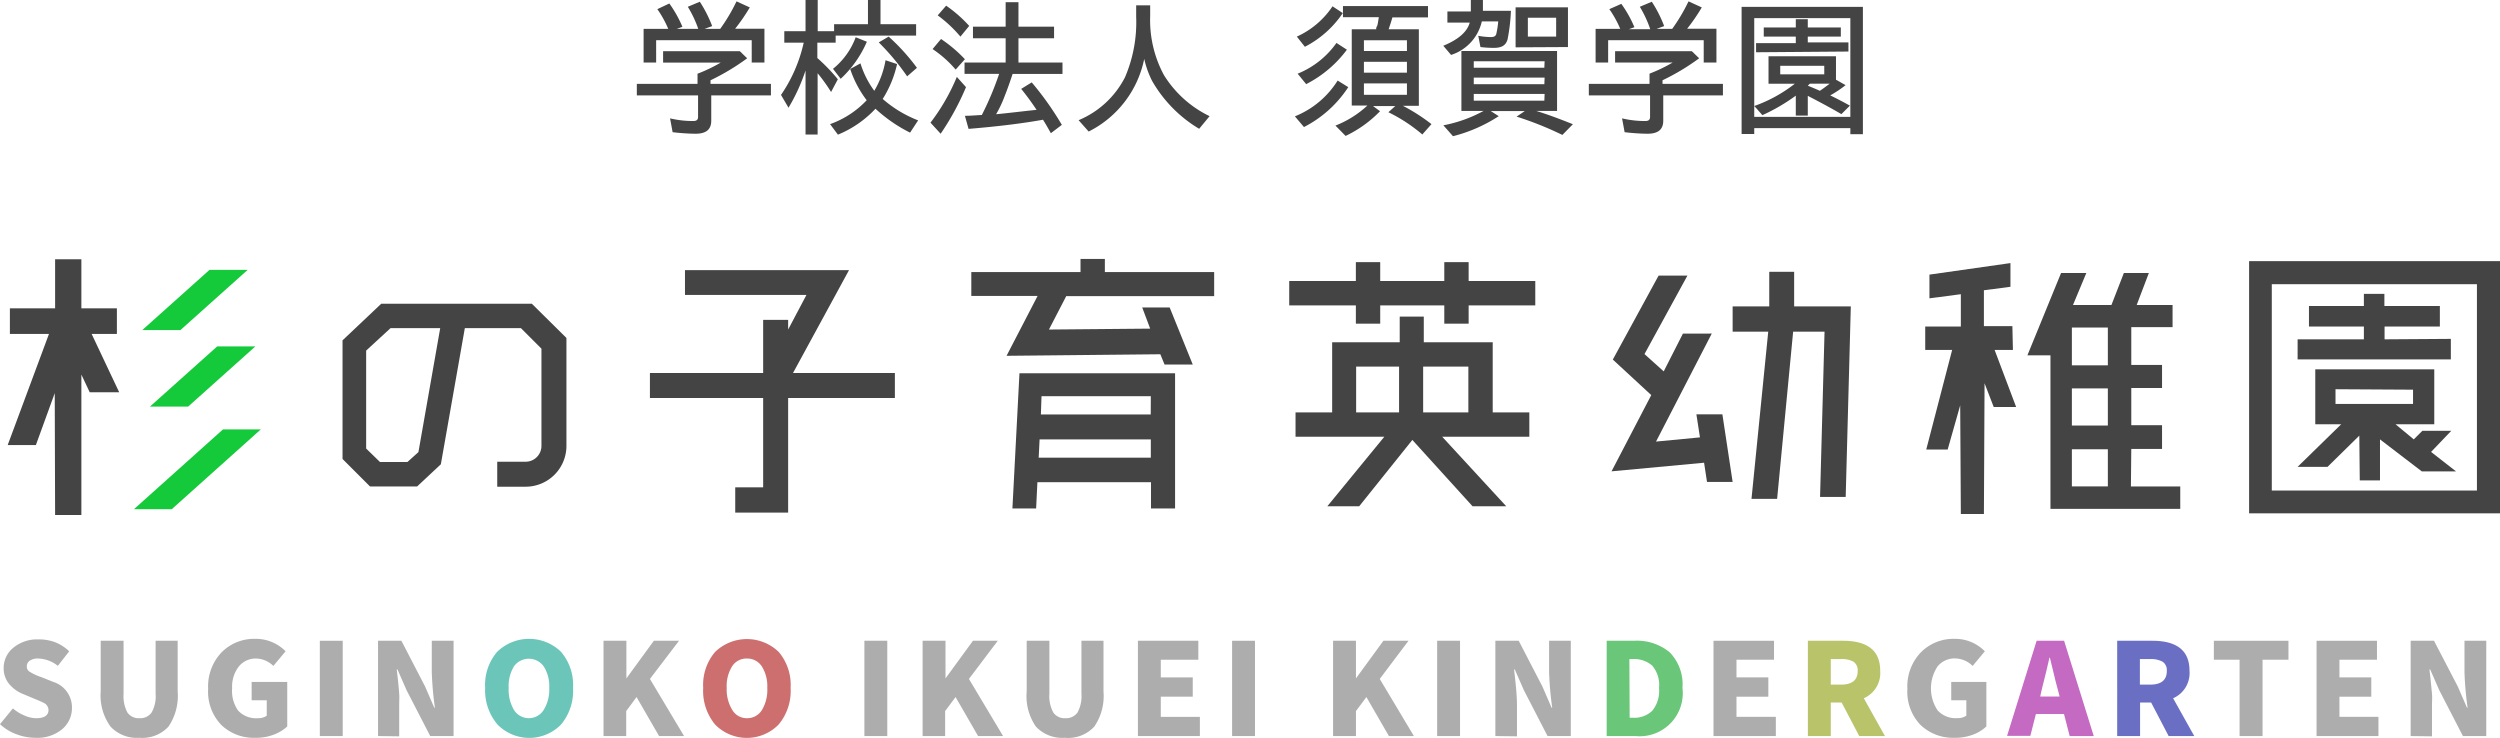
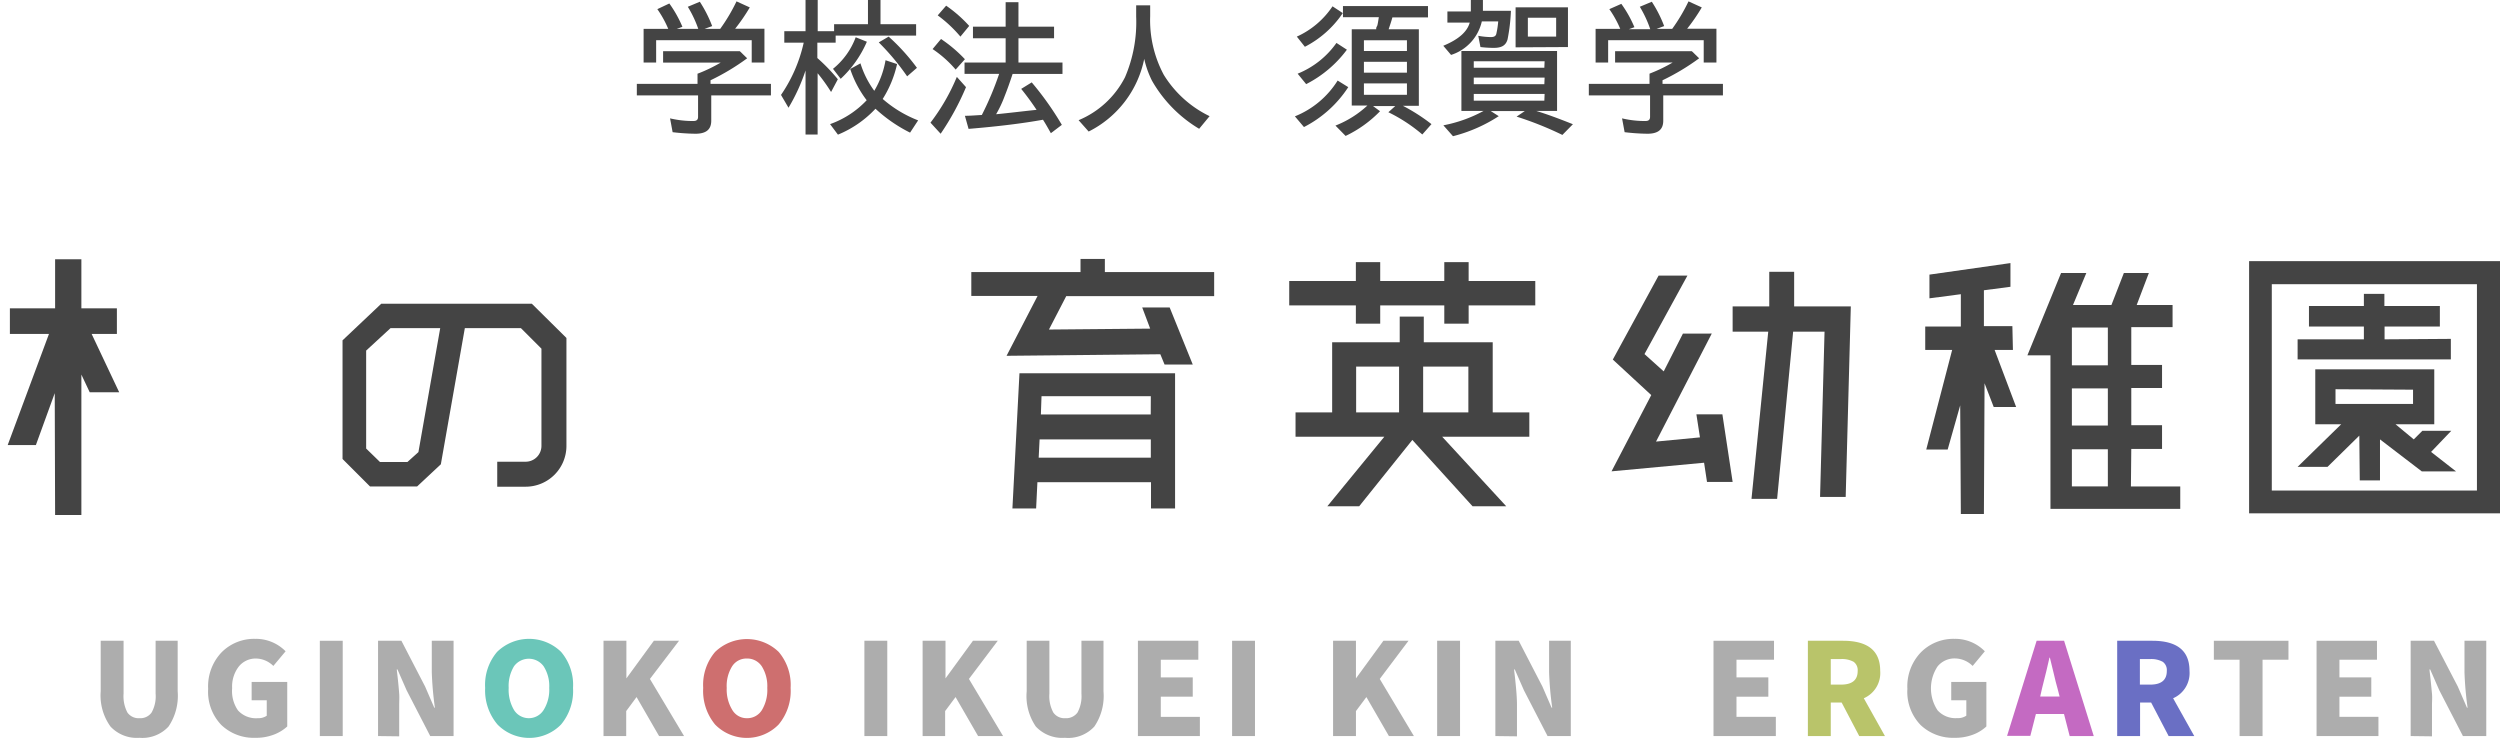
<svg xmlns="http://www.w3.org/2000/svg" viewBox="0 0 273.11 80.6">
  <defs>
    <style>.cls-1{fill:#444;}.cls-2{fill:#14c93a;}.cls-3{fill:#adadad;}.cls-4{fill:#6bc6b9;}.cls-5{fill:#ce6f6f;}.cls-6{fill:#6ac679;}.cls-7{fill:#b9c46a;}.cls-8{fill:#c46ac2;}.cls-9{fill:#6a6fc4;}</style>
  </defs>
  <title>logo</title>
  <g id="レイヤー_2" data-name="レイヤー 2">
    <g id="レイヤー_2-2" data-name="レイヤー 2">
      <g id="logo">
        <polygon class="cls-1" points="12.77 36.48 10.01 36.48 13.02 42.85 9.8 42.85 8.89 40.92 8.89 56.26 6.02 56.26 5.98 42.95 3.92 48.62 0.84 48.62 5.35 36.48 1.08 36.48 1.08 33.68 6.02 33.68 6.02 28.32 8.89 28.32 8.89 33.68 12.77 33.68 12.77 36.48" />
-         <path class="cls-2" d="M24.36,46.91l-9.73,8.72h4.13l9.73-8.72Zm2.7-17.43H22.89l-7.35,6.58h4.17ZM16.38,44.42h4.17l7.35-6.58H23.73Z" />
        <path class="cls-1" d="M59.15,48.69V38.09l-2.24-2.24H50.78L48.16,50.72l-2.59,2.42H40.42l-3-3V37.18l4.23-4H58.1l3.78,3.74V48.69a4.46,4.46,0,0,1-4.48,4.48H54.32V50.44H57.4A1.73,1.73,0,0,0,59.15,48.69Zm-13.44.7,2.38-13.54H42.66L40,38.3V49l1.51,1.47h3Z" />
-         <path class="cls-1" d="M97.76,40.75v2.73H86.1V56H80.32V53.24h3.05V43.48H71V40.75H83.37V34.94H86.1V36l2-3.78H74.83V29.51H92.75L86.63,40.75Z" />
        <path class="cls-1" d="M116.48,32.35,114.59,36l11.06-.1-.87-2.31h3l2.52,6.23h-3.08l-.46-1.12-16.8.17,3.39-6.54h-7.24V29.72h11.93V28.29h2.66v1.43h11.94v2.63Zm-5.88,23.2.77-14.77h17V55.55h-2.63V52.68H113.33l-.14,2.87ZM113.47,50h12.25V48H113.57Zm12.25-6.72H113.78l-.07,2h12Z" />
        <path class="cls-1" d="M160.44,30.7h7.28v2.66h-7.28v2h-2.66v-2h-7v2h-2.66v-2h-7.28V30.7h7.28V28.64h2.66V30.7h7V28.64h2.66Zm2.63,6.69v7.66h4v2.66h-9.52l7,7.6h-3.68l-6.58-7.25-5.81,7.25H145l6.23-7.6h-9.7V45.05h4V37.39h7.38v-2.8h2.63v2.8Zm-14.92,2.66v5h4.69v-5Zm12.26,0h-4.94v5h4.94Z" />
        <path class="cls-1" d="M185.32,45.26h2.84l1.12,7.39h-2.8l-.32-2.1-10.11.94,4.34-8.33-4.2-3.88,5-9.17h3.15l-4.69,8.57,2.1,1.89,2.1-4.13H187l-6.09,11.8,4.8-.46ZM196,33.47h6.19l-.56,20.82h-2.8l.49-18.06h-3.43L194.14,54.5h-2.8l1.83-18.27h-3.89V33.47h4V29.69H196Z" />
        <path class="cls-1" d="M219.9,38.23h-2l2.35,6.23h-2.45l-1-2.59-.07,14.28h-2.52l-.07-11.87-1.37,4.83h-2.34l2.83-10.88h-2.94V35.67h3.89V32.14l-3.43.45V30l8.85-1.26v2.59l-2.9.38v3.92h3.11Zm12.89,14.91h5.39v2.45H224V38.82h-2.52l3.68-9h2.76l-1.46,3.5h4.2l1.36-3.5h2.73l-1.33,3.5h3.92v2.42h-4.51v4.13h3.36v2.52h-3.36v4.06h3.36v2.59h-3.36Zm-2.52-13.23V35.78h-3.93v4.13Zm0,6.58V42.43h-3.93v4.06Zm-3.93,2.59v4.06h3.93V49.08Z" />
        <path class="cls-1" d="M245.7,28.53h27.41V56.08H245.7Zm24.89,25.06V31.05H248.18V53.59Zm-12.85-6L254.27,51H251l4.76-4.65h-2.83v-6h13v6h-4.23L263.69,48l.94-.94h3.16l-2.21,2.31,2.73,2.13h-3.74L260,48v4.48h-2.21Zm10-10.57v2.24H251V37.07h7.24v-1.4h-6V33.43h6V32.1h2.24v1.33h6.06v2.24H260.5v1.4Zm-12.6,5.5v1.61h8.47V42.57Z" />
        <path class="cls-1" d="M77.7,10.42v2.77c0,1-.61,1.42-1.73,1.42a22.63,22.63,0,0,1-2.49-.17l-.28-1.51a10.71,10.71,0,0,0,2.55.29c.35,0,.51-.14.51-.46V10.42H69.57V9.16H76.2V8.05L76.34,8a16.91,16.91,0,0,0,2.39-1.16H72.44V5.59h8.38l.8.78a24.78,24.78,0,0,1-4,2.4v.39h6.6v1.26ZM73,3.15A11.41,11.41,0,0,0,71.81,1L73.12.38a12.87,12.87,0,0,1,1.43,2.55l-.61.22h2.34A12.43,12.43,0,0,0,75.14.74L76.45.19A13.73,13.73,0,0,1,77.8,2.85l-.82.3h1.7a19.51,19.51,0,0,0,1.78-3l1.45.66a20.83,20.83,0,0,1-1.6,2.33h3.2V6.83H82.12V4.39H71.68V6.83H70.31V3.15Z" />
        <path class="cls-1" d="M90.79,10.05A18.73,18.73,0,0,0,89.32,8v6.7H88v-7a20.25,20.25,0,0,1-1.86,4.07l-.82-1.4A16.32,16.32,0,0,0,87.8,4.66H85.68V3.41H88V0h1.33V3.41h1.79V2.64h3.7V0h1.37V2.64h3.89V3.89H91.29v.77h-2V6.34a19.82,19.82,0,0,1,2.24,2.32Zm8.63,4.44a16.28,16.28,0,0,1-3.78-2.61,11.69,11.69,0,0,1-4.1,2.83l-.86-1.15a10.14,10.14,0,0,0,4-2.61,11.72,11.72,0,0,1-1.8-3.41L94,6.92a10.08,10.08,0,0,0,1.51,3,9.67,9.67,0,0,0,1.23-3.34L98,7a12,12,0,0,1-1.57,3.81,13,13,0,0,0,3.87,2.34ZM91,7.52a8,8,0,0,0,2.48-3.45l1.22.49a12.05,12.05,0,0,1-2.86,4.05Zm8.1.82A26.21,26.21,0,0,0,96,4.63L97.08,4a22.2,22.2,0,0,1,3.09,3.41Z" />
        <path class="cls-1" d="M101.65,13.4a22.09,22.09,0,0,0,2.88-5l1,1.12a28.57,28.57,0,0,1-2.77,5.09Zm2.75-5.8a12.38,12.38,0,0,0-2.52-2.24l.92-1.1a15.09,15.09,0,0,1,2.61,2.21ZM104.92,4a14.21,14.21,0,0,0-2.48-2.32l.92-1.06a14.53,14.53,0,0,1,2.52,2.21Zm8.32,8c-.48-.72-1-1.45-1.68-2.29L112.71,9A33.32,33.32,0,0,1,116,13.64l-1.2.91c-.4-.72-.67-1.18-.86-1.47-2.21.4-4.88.73-8.13,1l-.4-1.43c.59,0,1.16-.05,1.85-.09a33.32,33.32,0,0,0,1.89-4.49h-3.78V6.83h4.49V4.18h-3.57V2.91h3.57V.24h1.4V2.91h3.89V4.18h-3.89V6.83h4.81V8.08h-5.45c-.28.85-.56,1.65-.86,2.4a12.84,12.84,0,0,1-.94,2C110.29,12.34,111.77,12.15,113.24,12Z" />
        <path class="cls-1" d="M131,14.07a14.46,14.46,0,0,1-5.15-5.25A10.31,10.31,0,0,1,125,6.43a11.4,11.4,0,0,1-6.07,7.94l-1.1-1.24a10,10,0,0,0,5.07-4.69,15.25,15.25,0,0,0,1.22-6.62V.58h1.53V1.76a12.65,12.65,0,0,0,1.49,6.42,12,12,0,0,0,5,4.51Z" />
        <path class="cls-1" d="M141.46,12.71a9.83,9.83,0,0,0,4.67-3.91l1.16.72a12.64,12.64,0,0,1-4.84,4.36ZM141.67,4a9.27,9.27,0,0,0,3.9-3.31l1.12.74a11.1,11.1,0,0,1-4.14,3.68Zm.09,4.05A9.58,9.58,0,0,0,146,4.69l1.14.74a12.73,12.73,0,0,1-4.45,3.76Zm4.13,5.67a11.08,11.08,0,0,0,3.49-2.19h-1.71V3.2h2.67c0-.09,0-.21.08-.32s.13-.54.21-1h-3.92V.66H156V1.9h-3.89c-.11.41-.25.82-.41,1.3H155v8.36h-1.74a20.18,20.18,0,0,1,3.12,2l-1,1.13a17.62,17.62,0,0,0-3.71-2.43l.75-.67H150l.76.56A13,13,0,0,1,147,14.85ZM153.7,4.4H149V5.57h4.7Zm0,2.35H149V7.94h4.7Zm0,2.36H149v1.25h4.7Z" />
        <path class="cls-1" d="M163.17,5.23a12.36,12.36,0,0,1-1.44-.09l-.24-1.23a7.72,7.72,0,0,0,1.38.14c.35,0,.53-.11.59-.34a9.35,9.35,0,0,0,.21-1.37h-1.79A5,5,0,0,1,158.52,6l-.85-1c1.71-.71,2.61-1.54,2.89-2.53h-2.44V1.25h2.56V0H162V1.18h3.06a20.05,20.05,0,0,1-.37,3.13C164.49,5,164,5.23,163.17,5.23Zm-5.49,8.46a15.09,15.09,0,0,0,4.39-1.57h-2.42V5.57H170.1v6.55h-2.27c1.15.35,2.45.83,4,1.45l-1.15,1.17a37,37,0,0,0-5-2l.9-.61h-3.73l.88.56a16.64,16.64,0,0,1-5,2.19Zm11.06-7H161V7.4h7.71Zm0,1.79H161v.72h7.71Zm0,1.78H161V11h7.71Zm-3.17-5.09V.8h5.72V5.14ZM170,1.94h-3.09V4H170Z" />
        <path class="cls-1" d="M181.7,10.42v2.77c0,1-.61,1.42-1.73,1.42a22.63,22.63,0,0,1-2.49-.17l-.28-1.51a10.71,10.71,0,0,0,2.55.29c.35,0,.51-.14.51-.46V10.42h-6.69V9.16h6.63V8.05l.14-.06a16.91,16.91,0,0,0,2.39-1.16h-6.29V5.59h8.38l.8.78a24.78,24.78,0,0,1-4,2.4v.39h6.6v1.26ZM177,3.15A11.41,11.41,0,0,0,175.81,1l1.31-.58a12.87,12.87,0,0,1,1.43,2.55l-.61.22h2.34A12.43,12.43,0,0,0,179.14.74l1.31-.55a13.73,13.73,0,0,1,1.35,2.66l-.82.3h1.7a19.51,19.51,0,0,0,1.78-3l1.45.66a20.83,20.83,0,0,1-1.6,2.33h3.2V6.83h-1.39V4.39H175.68V6.83h-1.37V3.15Z" />
-         <path class="cls-1" d="M202.14,14.66V14h-10.5v.64h-1.38V.75h13.25V14.66Zm0-12.68h-10.5V12.77h10.5Zm-1.57,6.73,1.05.59a12,12,0,0,1-1.68,1.12c.76.37,1.43.72,2.15,1.12l-.93.93c-1.12-.66-2.32-1.3-3.67-2v2.16h-1.31V10.45a20.27,20.27,0,0,1-3.65,2.13l-.88-1a15.76,15.76,0,0,0,4.42-2.43H193.2v-3h7.37Zm-8.73-3v-1h4.34V4h-3.5V3h3.5V2.1h1.31V3h3.61V4h-3.61v.63h4.44v1Zm7.45,1.48h-4.81v.93h4.81Zm-1.8,2.17c.36.15.79.32,1.32.56.33-.22.69-.48,1.07-.78h-2.16Z" />
-         <path class="cls-3" d="M3.9,80.6a5.76,5.76,0,0,1-2.08-.38A5.31,5.31,0,0,1,0,79.11l1.41-1.72a4.58,4.58,0,0,0,1.25.77,3.25,3.25,0,0,0,1.29.3c.9,0,1.35-.31,1.35-.92a.91.91,0,0,0-.6-.79c-.11-.06-.39-.19-.86-.38L2.5,75.81A3.79,3.79,0,0,1,1,74.72,2.67,2.67,0,0,1,.4,73a2.83,2.83,0,0,1,1.06-2.24,4.07,4.07,0,0,1,2.71-.91A5.08,5.08,0,0,1,6,70.15a4.79,4.79,0,0,1,1.56,1L6.32,72.74a3.59,3.59,0,0,0-2.15-.8,1.54,1.54,0,0,0-.91.23.74.74,0,0,0-.33.64.64.64,0,0,0,.32.58,6.09,6.09,0,0,0,1.08.52l.18.06,1.3.52a2.92,2.92,0,0,1,2.05,2.86,3,3,0,0,1-1.07,2.31A4.22,4.22,0,0,1,3.9,80.6Z" />
        <path class="cls-3" d="M15.24,80.6a3.93,3.93,0,0,1-3.17-1.23A5.82,5.82,0,0,1,11,75.52V70H13.5v5.78a3.82,3.82,0,0,0,.42,2.06,1.5,1.5,0,0,0,1.32.62,1.51,1.51,0,0,0,1.32-.62A3.62,3.62,0,0,0,17,75.78V70h2.41v5.52a6,6,0,0,1-1,3.85A3.88,3.88,0,0,1,15.24,80.6Z" />
        <path class="cls-3" d="M27.9,80.6a5.11,5.11,0,0,1-3.71-1.39,5.22,5.22,0,0,1-1.45-3.95,5.39,5.39,0,0,1,1.47-4,5,5,0,0,1,3.65-1.47,4.56,4.56,0,0,1,3.34,1.36l-1.34,1.6A2.76,2.76,0,0,0,28,71.94a2.37,2.37,0,0,0-1.91.87,3.57,3.57,0,0,0-.73,2.37A3.71,3.71,0,0,0,26,77.61a2.65,2.65,0,0,0,2.14.85,1.66,1.66,0,0,0,1-.27V76.5H27.49v-2h3.89v4.86a4.53,4.53,0,0,1-1.51.91A5.38,5.38,0,0,1,27.9,80.6Z" />
        <path class="cls-3" d="M34.94,80.41V70h2.5V80.41Z" />
        <path class="cls-3" d="M41.3,80.41V70h2.55l2.59,5,1,2.31h.07a36.22,36.22,0,0,1-.34-3.86V70h2.38V80.41H47l-2.58-5-1-2.28h-.07c0,.16.06.54.12,1.13s.11,1.1.14,1.53,0,.82,0,1.19v3.46Z" />
        <path class="cls-4" d="M53,75.15a5.56,5.56,0,0,1,1.3-3.93,5,5,0,0,1,7,0,5.56,5.56,0,0,1,1.3,3.93,5.71,5.71,0,0,1-1.31,4,4.85,4.85,0,0,1-6.94,0A5.76,5.76,0,0,1,53,75.15Zm7,0a4,4,0,0,0-.61-2.36,2,2,0,0,0-3.24,0,4.14,4.14,0,0,0-.58,2.36,4.34,4.34,0,0,0,.58,2.41,1.91,1.91,0,0,0,3.24,0A4.18,4.18,0,0,0,60,75.15Z" />
        <path class="cls-3" d="M65.93,80.41V70h2.5v4.11h0l3-4.11h2.75L71,74.17l3.73,6.24H72l-2.46-4.26-1.13,1.53v2.73Z" />
        <path class="cls-5" d="M76.82,75.15a5.56,5.56,0,0,1,1.3-3.93,5,5,0,0,1,6.95,0,5.56,5.56,0,0,1,1.3,3.93,5.71,5.71,0,0,1-1.31,4,4.85,4.85,0,0,1-6.94,0A5.76,5.76,0,0,1,76.82,75.15Zm7,0a4.06,4.06,0,0,0-.6-2.36,1.91,1.91,0,0,0-1.63-.85,1.85,1.85,0,0,0-1.61.85,4.06,4.06,0,0,0-.59,2.36A4.26,4.26,0,0,0,80,77.56a1.83,1.83,0,0,0,1.61.9,1.88,1.88,0,0,0,1.63-.9A4.26,4.26,0,0,0,83.82,75.15Z" />
        <path class="cls-3" d="M94.43,80.41V70h2.5V80.41Z" />
        <path class="cls-3" d="M100.79,80.41V70h2.5v4.11h0l3-4.11H109l-3.15,4.17,3.73,6.24h-2.73l-2.46-4.26-1.14,1.53v2.73Z" />
        <path class="cls-3" d="M116.33,80.6a3.94,3.94,0,0,1-3.17-1.23,5.88,5.88,0,0,1-1-3.85V70h2.48v5.78a3.72,3.72,0,0,0,.43,2.06,1.48,1.48,0,0,0,1.31.62,1.54,1.54,0,0,0,1.33-.62,3.72,3.72,0,0,0,.43-2.06V70h2.41v5.52a5.94,5.94,0,0,1-1,3.85A3.88,3.88,0,0,1,116.33,80.6Z" />
        <path class="cls-3" d="M124.31,80.41V70h6.6v2.07h-4.1V74h3.49v2.11h-3.49v2.2h4.27v2.1Z" />
        <path class="cls-3" d="M134.6,80.41V70h2.5V80.41Z" />
        <path class="cls-3" d="M145.63,80.41V70h2.5v4.11h0l3-4.11h2.74l-3.14,4.17,3.73,6.24h-2.73l-2.46-4.26-1.14,1.53v2.73Z" />
        <path class="cls-3" d="M157,80.41V70h2.5V80.41Z" />
        <path class="cls-3" d="M163.36,80.41V70h2.55l2.59,5,1,2.31h.07a36.22,36.22,0,0,1-.34-3.86V70h2.37V80.41h-2.54l-2.58-5-1-2.28h-.07c0,.16.06.54.12,1.13s.11,1.1.14,1.53.05.82.05,1.19v3.46Z" />
-         <path class="cls-6" d="M175.52,80.41V70h3a5.58,5.58,0,0,1,3.88,1.26,5,5,0,0,1,1.4,3.89,4.71,4.71,0,0,1-5.14,5.26Zm2.51-2h.34a2.87,2.87,0,0,0,2.12-.75,3.44,3.44,0,0,0,.75-2.5,3.26,3.26,0,0,0-.75-2.45,3,3,0,0,0-2.12-.71H178Z" />
        <path class="cls-3" d="M187.19,80.41V70h6.61v2.07h-4.1V74h3.48v2.11H189.7v2.2H194v2.1Z" />
        <path class="cls-7" d="M205.92,80.41h-2.81l-1.92-3.66H200v3.66h-2.5V70h3.83c2.72,0,4.07,1.09,4.07,3.28a3,3,0,0,1-1.79,3ZM200,72v2.79h1.12c1.22,0,1.82-.5,1.82-1.49a1.13,1.13,0,0,0-.44-1A2.63,2.63,0,0,0,201.1,72Z" />
        <path class="cls-3" d="M213.54,80.6a5.15,5.15,0,0,1-3.72-1.39,5.22,5.22,0,0,1-1.45-3.95,5.36,5.36,0,0,1,1.48-4,5,5,0,0,1,3.65-1.47,4.53,4.53,0,0,1,3.33,1.36l-1.33,1.6a2.8,2.8,0,0,0-1.92-.82,2.39,2.39,0,0,0-1.91.87,4.33,4.33,0,0,0,0,4.8,2.63,2.63,0,0,0,2.14.85,1.61,1.61,0,0,0,1-.27V76.5h-1.65v-2H217v4.86a4.38,4.38,0,0,1-1.5.91A5.42,5.42,0,0,1,213.54,80.6Z" />
        <path class="cls-8" d="M226.1,80.41,225.48,78h-3.07l-.61,2.39h-2.54L222.49,70h3l3.24,10.41Zm-3.22-4.32H225l-.23-.89c-.11-.36-.25-.93-.43-1.7s-.31-1.32-.4-1.65h-.05c-.18.83-.45,1.94-.81,3.35Z" />
        <path class="cls-9" d="M239.71,80.41h-2.8L235,76.75h-1.21v3.66h-2.5V70h3.83c2.72,0,4.07,1.09,4.07,3.28a3,3,0,0,1-1.79,3ZM233.77,72v2.79h1.13c1.21,0,1.81-.5,1.81-1.49a1.11,1.11,0,0,0-.44-1A2.59,2.59,0,0,0,234.9,72Z" />
        <path class="cls-3" d="M244.66,80.41V72.07h-2.81V70H250v2.07h-2.83v8.34Z" />
        <path class="cls-3" d="M253.07,80.41V70h6.6v2.07h-4.1V74h3.48v2.11h-3.48v2.2h4.26v2.1Z" />
        <path class="cls-3" d="M263.35,80.41V70h2.55l2.6,5,1,2.31h.07a36.22,36.22,0,0,1-.34-3.86V70h2.38V80.41h-2.55l-2.58-5-1-2.28h-.07c0,.16.06.54.12,1.13s.11,1.1.15,1.53,0,.82,0,1.19v3.46Z" />
      </g>
    </g>
  </g>
</svg>